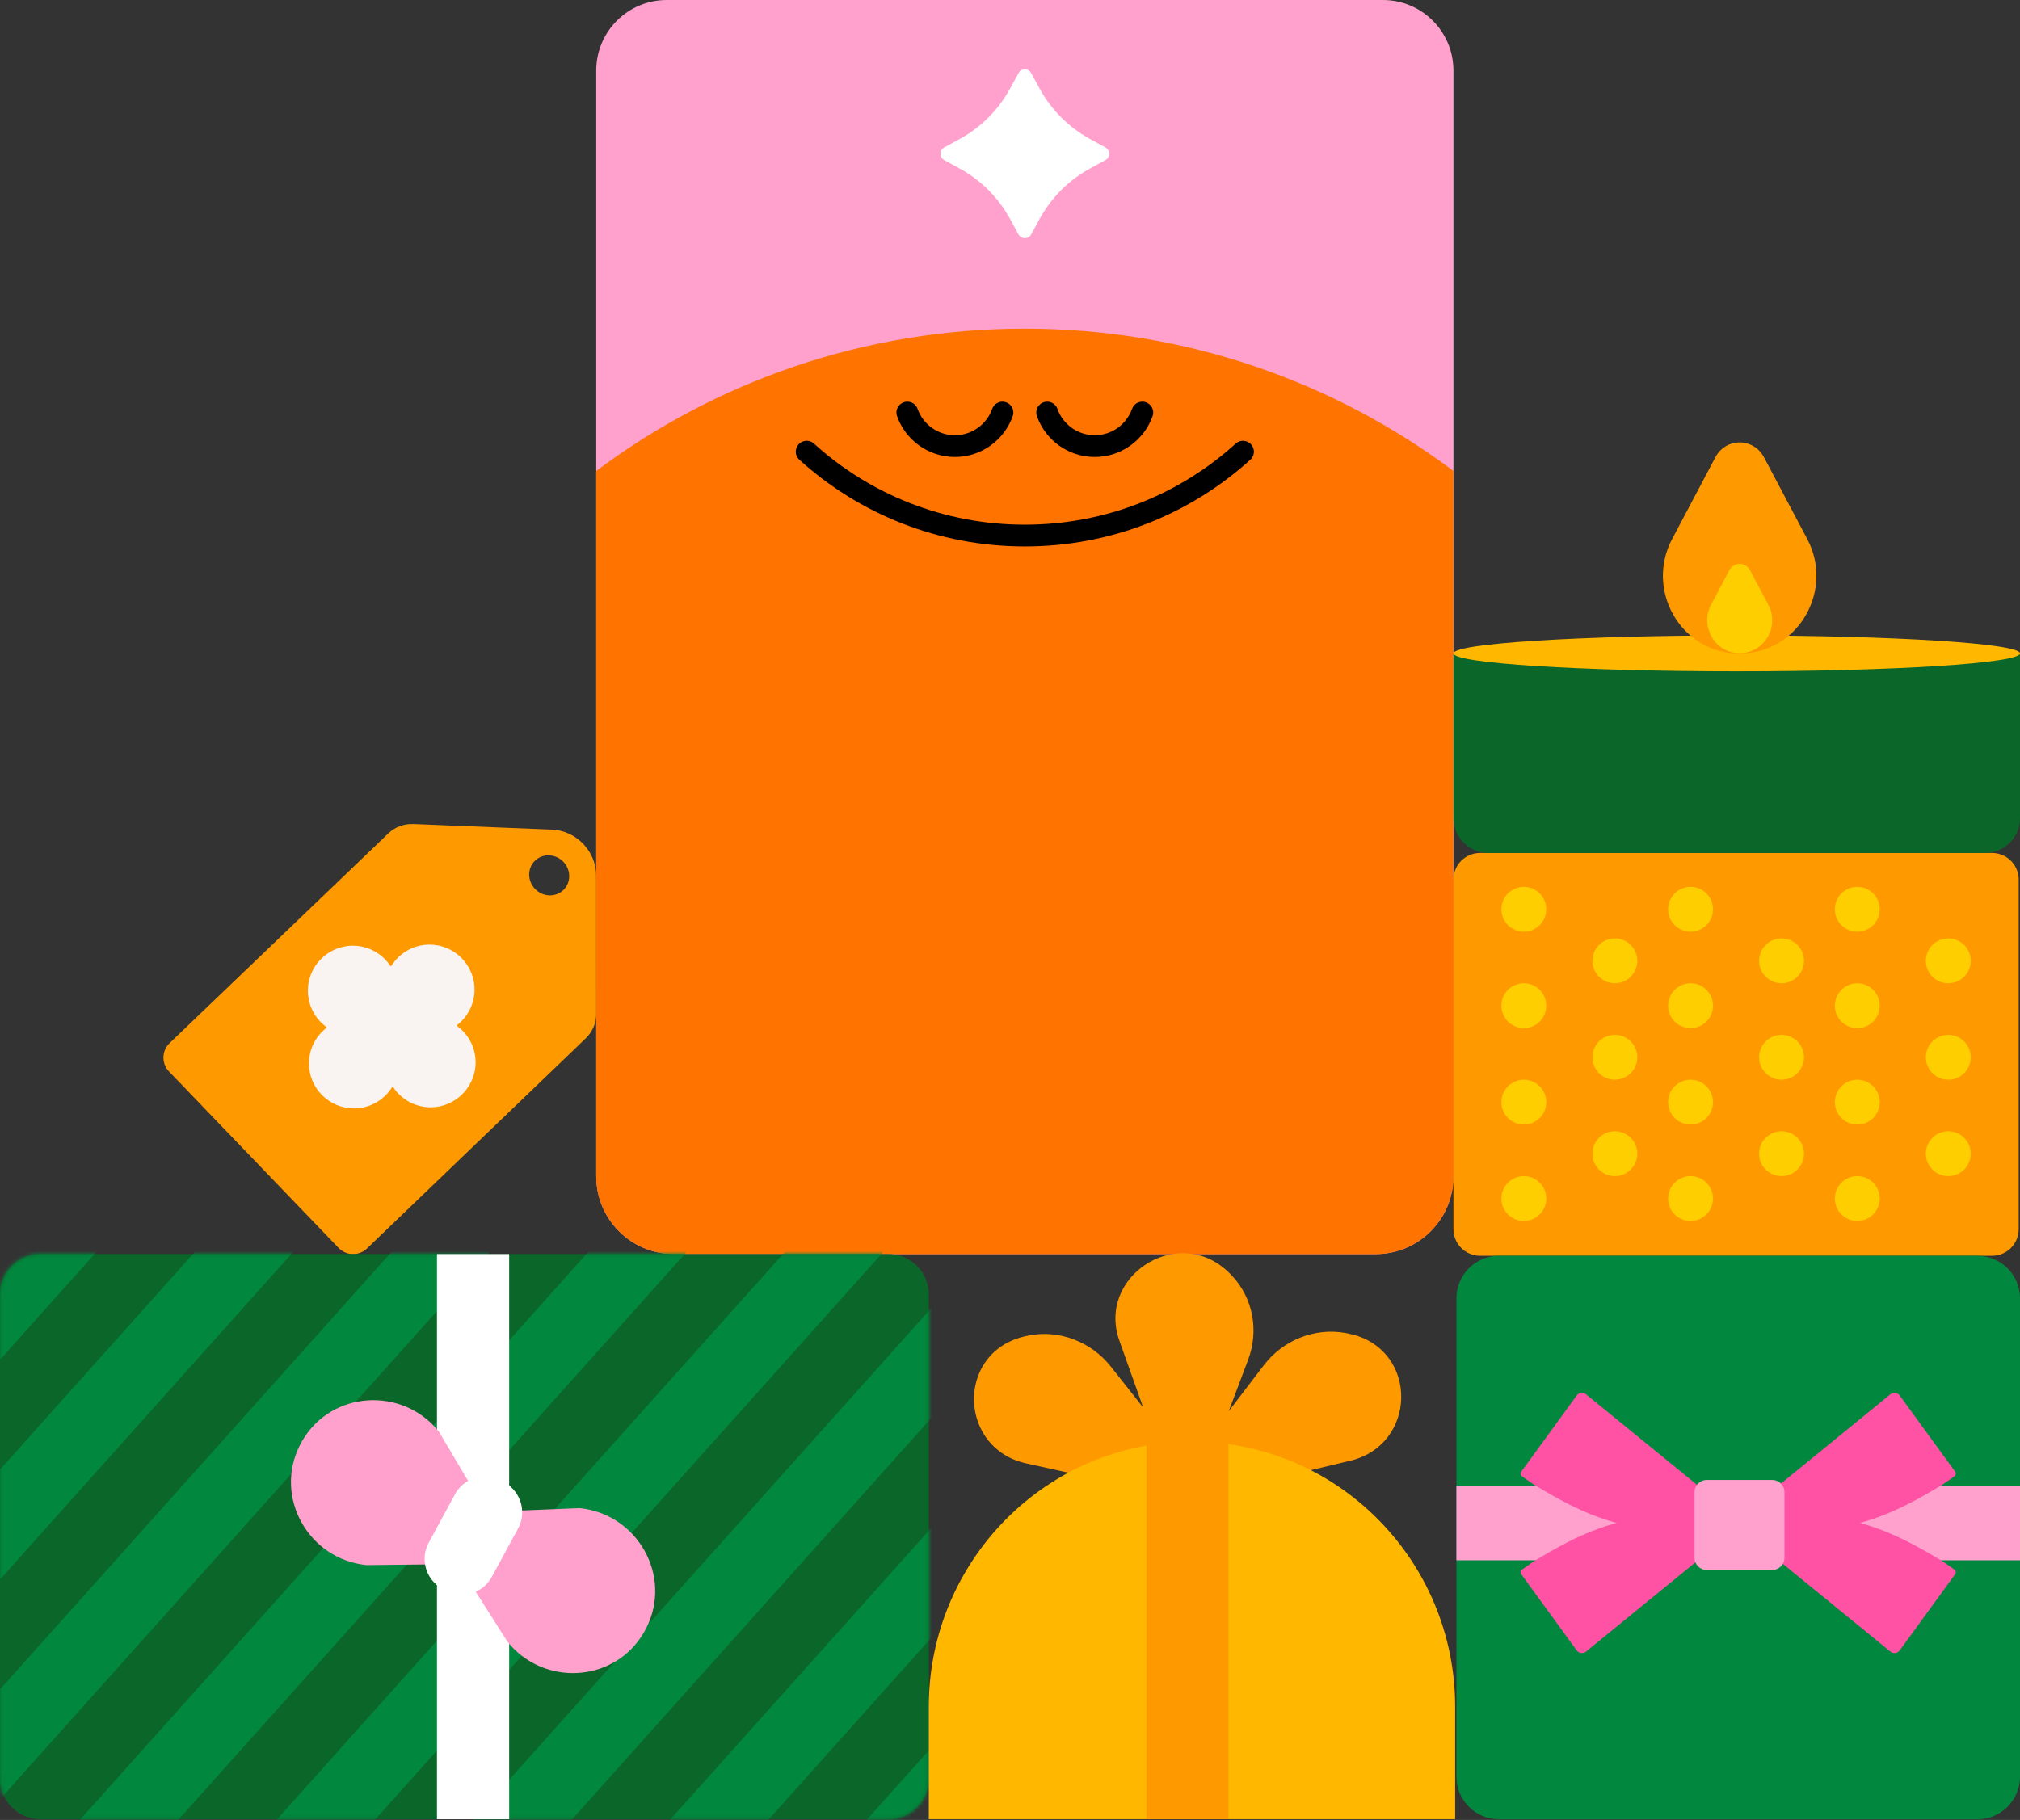
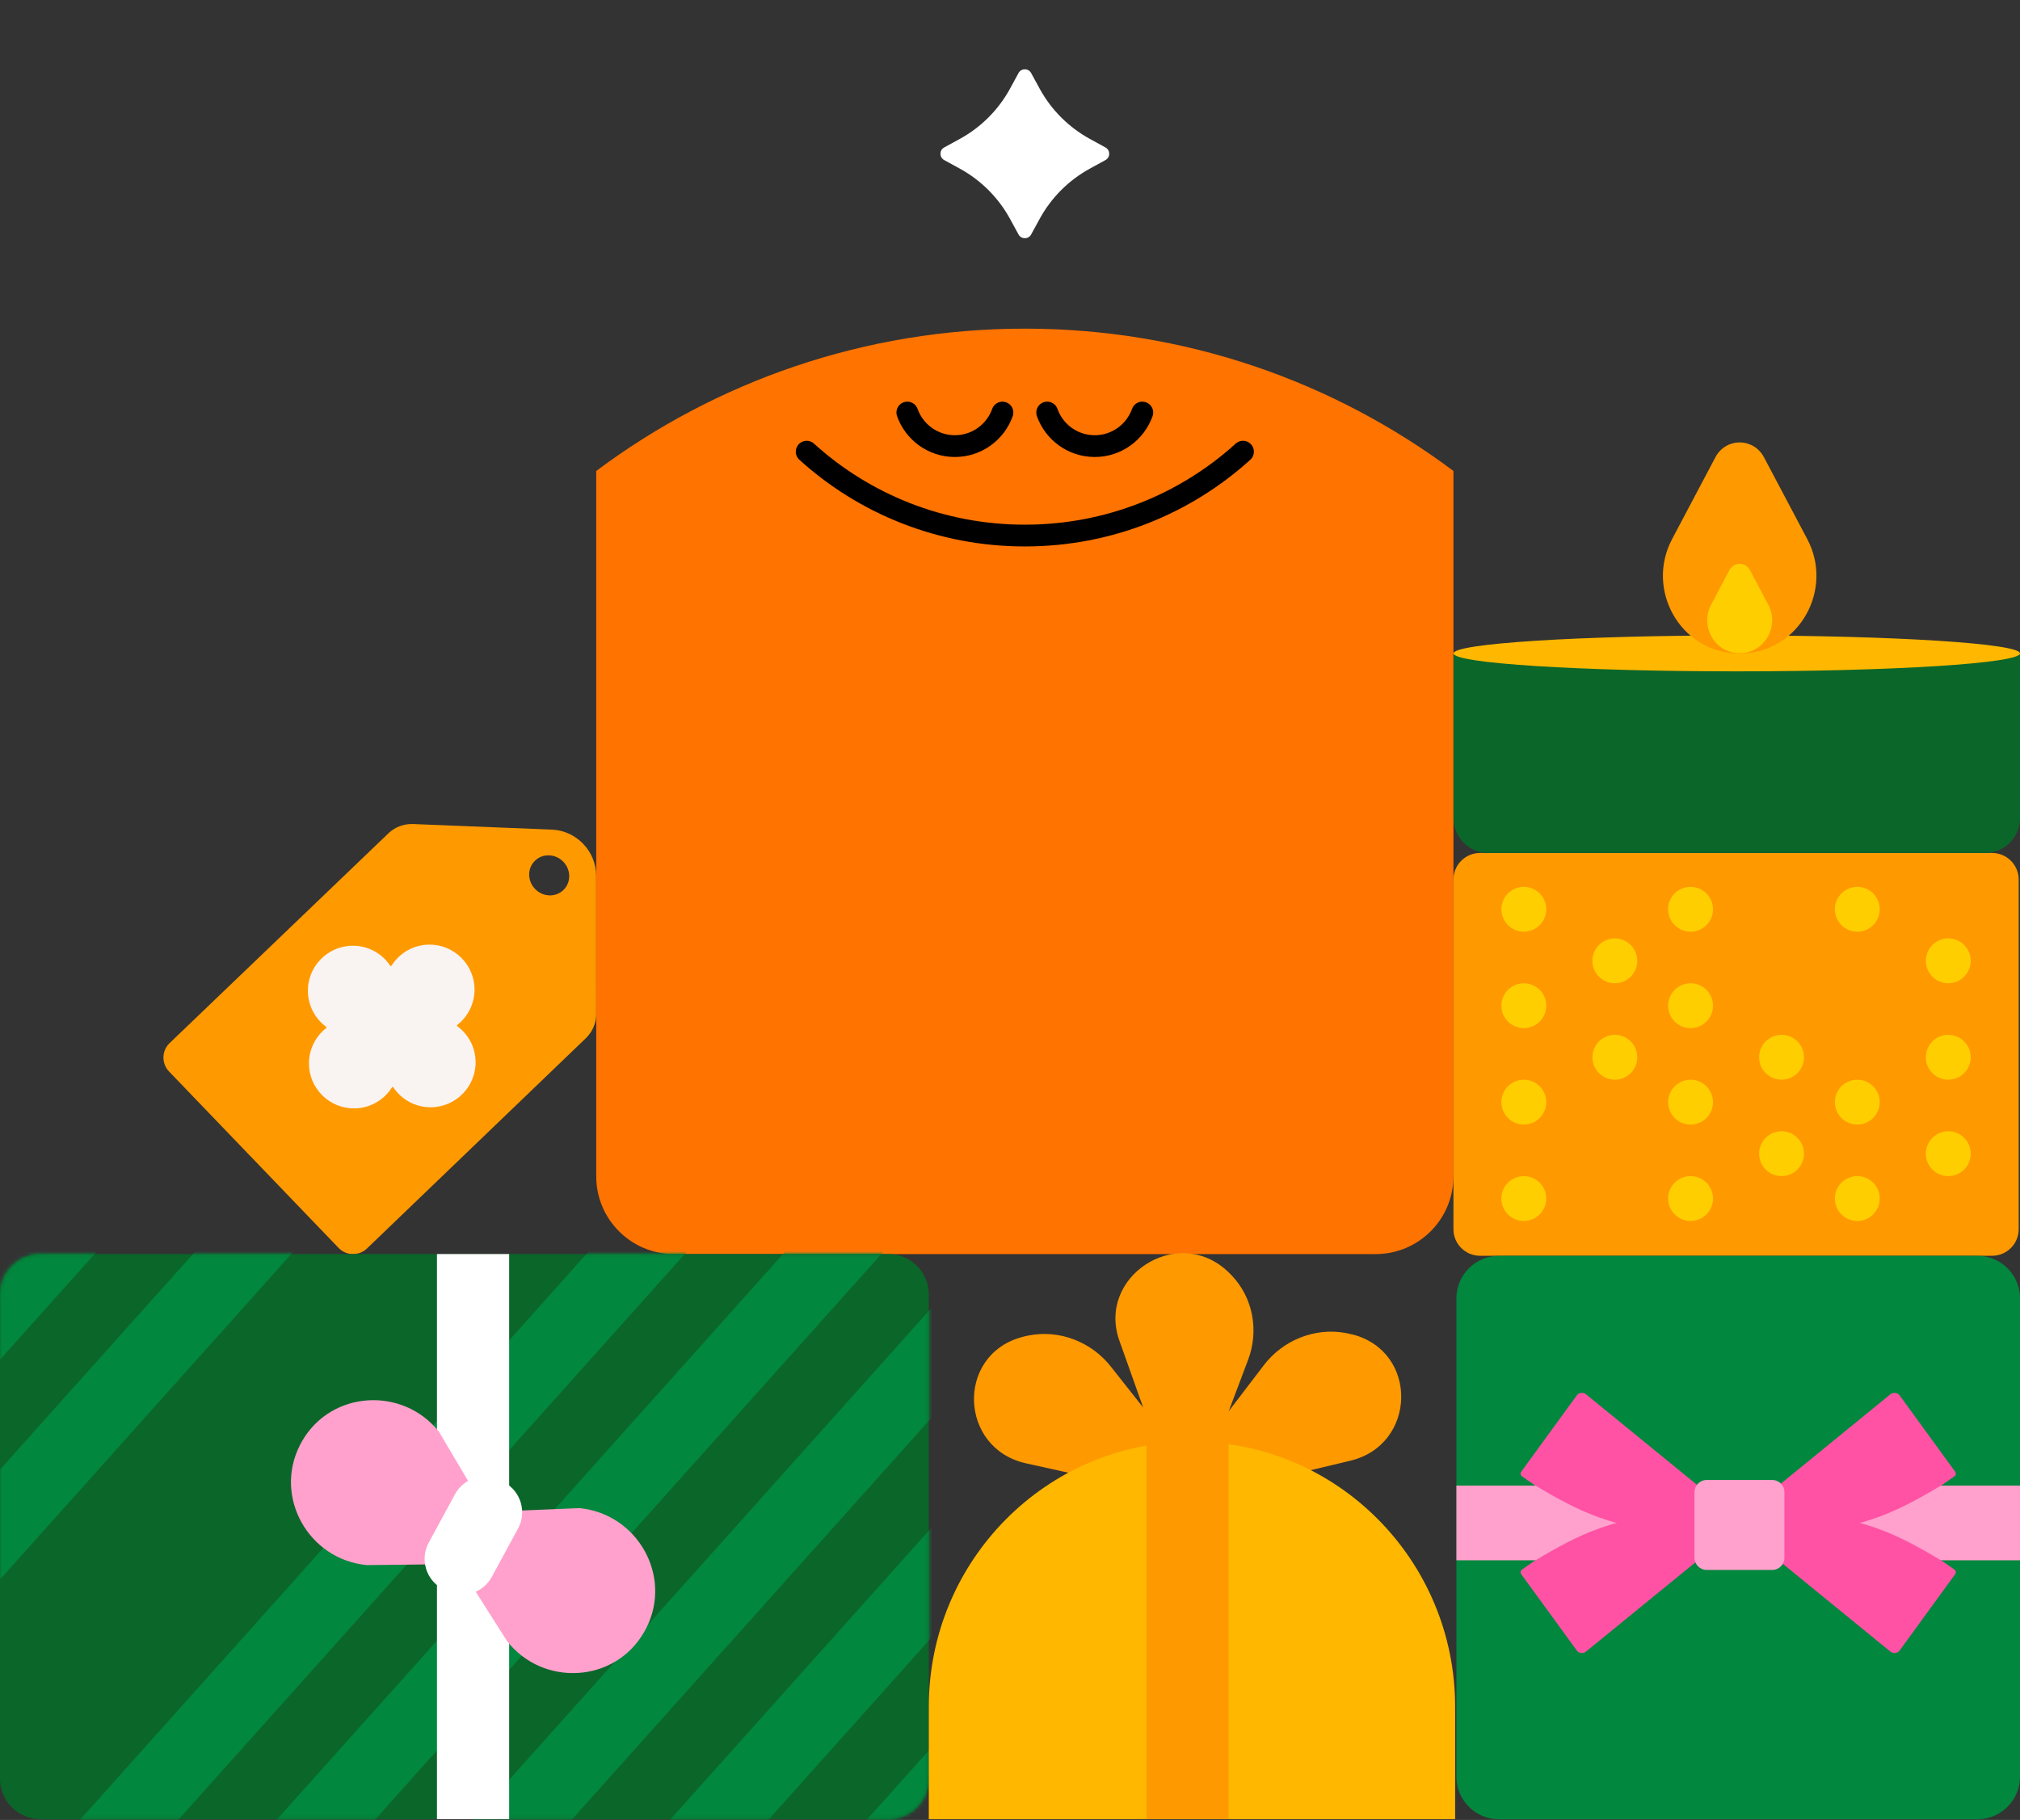
<svg xmlns="http://www.w3.org/2000/svg" width="506" height="456" viewBox="0 0 506 456" fill="none">
  <rect x="0" y="0" width="506" height="456" fill="#333333" stroke="none" />
-   <path d="M346.426 0H167.007C157.263 0 149.354 7.915 149.354 17.67V294.741C149.354 305.493 158.068 314.213 168.826 314.213H344.608C355.36 314.213 364.08 305.493 364.08 294.741V17.67C364.08 7.915 356.171 0 346.426 0Z" fill="#FFA1CC" />
  <path fill-rule="evenodd" clip-rule="evenodd" d="M149.354 117.995V294.741C149.354 305.493 158.068 314.213 168.826 314.213H344.608C355.36 314.213 364.08 305.493 364.08 294.741V118.001C334.135 95.603 296.97 82.343 256.717 82.343C216.463 82.343 179.304 95.603 149.359 117.995H149.354Z" fill="#FF7300" />
  <path d="M286.141 103.365C284.399 108.262 279.727 111.773 274.228 111.773C268.729 111.773 264.056 108.268 262.314 103.365" stroke="black" stroke-width="5.454" stroke-linecap="round" stroke-linejoin="round" />
  <path d="M251.108 103.365C249.366 108.262 244.694 111.773 239.195 111.773C233.695 111.773 229.023 108.268 227.281 103.365" stroke="black" stroke-width="5.454" stroke-linecap="round" stroke-linejoin="round" />
  <path d="M311.365 113.17C296.981 126.222 277.788 134.187 256.717 134.187C235.645 134.187 216.452 126.217 202.068 113.17" stroke="black" stroke-width="5.454" stroke-linecap="round" stroke-linejoin="round" />
  <path d="M273.006 42.248L276.917 40.106C278.166 39.427 278.166 37.63 276.917 36.946L273.006 34.804C267.699 31.895 263.333 27.53 260.43 22.217L258.294 18.3C257.615 17.052 255.818 17.052 255.139 18.3L253.003 22.217C250.1 27.53 245.734 31.901 240.427 34.804L236.516 36.946C235.267 37.625 235.267 39.421 236.516 40.106L240.427 42.248C245.734 45.156 250.1 49.522 253.003 54.835L255.139 58.751C255.818 60 257.615 60 258.294 58.751L260.43 54.835C263.333 49.522 267.699 45.151 273.006 42.248Z" fill="white" />
  <path d="M138.25 207.863L103.518 206.466C101.19 206.373 98.95 207.206 97.301 208.789L42.488 261.35C40.483 263.273 40.418 266.461 42.34 268.465L84.812 312.668C86.735 314.673 89.923 314.733 91.927 312.811L146.675 260.205C148.334 258.617 149.342 256.481 149.342 254.131L149.331 219.393C149.331 213.269 144.369 208.11 138.25 207.863ZM141.115 223.014C139.159 224.892 135.988 224.766 134.027 222.729C132.066 220.691 132.066 217.514 134.027 215.635C135.983 213.757 139.154 213.883 141.115 215.92C143.076 217.958 143.076 221.135 141.115 223.014Z" fill="#FF9900" />
  <path d="M0 324.33L0 445.677C0 451.267 4.532 455.799 10.122 455.799H222.537C228.128 455.799 232.66 451.267 232.66 445.677V324.33C232.66 318.74 228.128 314.208 222.537 314.208H10.122C4.532 314.208 0 318.74 0 324.33Z" fill="#0B662A" />
  <mask id="mask0_3044_823" style="mask-type:luminance" maskUnits="userSpaceOnUse" x="0" y="314" width="233" height="142">
    <path d="M0 324.33L0 445.677C0 451.267 4.532 455.799 10.122 455.799H222.537C228.128 455.799 232.66 451.267 232.66 445.677V324.33C232.66 318.74 228.128 314.208 222.537 314.208H10.122C4.532 314.208 0 318.74 0 324.33Z" fill="white" />
  </mask>
  <g mask="url(#mask0_3044_823)">
    <path d="M-101.996 454.655L-114.314 440.89L131.633 166.043L143.952 179.808L-101.996 454.655Z" fill="#02873E" />
    <path d="M-77.358 482.19L-89.677 468.425L156.271 193.578L168.59 207.343L-77.358 482.19Z" fill="#02873E" />
-     <path d="M-52.715 509.725L-65.039 495.96L180.909 221.113L193.233 234.878L-52.715 509.725Z" fill="#02873E" />
    <path d="M-28.078 537.26L-40.397 523.489L205.551 248.643L217.87 262.413L-28.078 537.26Z" fill="#02873E" />
    <path d="M-3.451 564.779L-15.77 551.014L230.178 276.167L242.497 289.932L-3.451 564.779Z" fill="#02873E" />
    <path d="M21.186 592.313L8.867 578.543L254.815 303.696L267.134 317.467L21.186 592.313Z" fill="#02873E" />
    <path d="M45.824 619.849L33.505 606.078L279.453 331.232L291.771 345.002L45.824 619.849Z" fill="#02873E" />
    <path d="M70.461 647.378L58.143 633.613L304.09 358.767L316.409 372.531L70.461 647.378Z" fill="#02873E" />
  </g>
  <path d="M338.746 334.359C338.488 334.293 338.22 334.233 337.963 334.167C337.65 334.102 337.333 334.036 337.026 333.976C329.237 332.573 321.333 335.838 316.59 342.049L307.787 353.579L312.651 340.691C315.396 333.412 313.9 325.135 308.467 319.488C308.248 319.263 308.028 319.039 307.798 318.82C307.607 318.633 307.404 318.447 307.212 318.272C294.538 306.901 274.742 320.003 280.4 335.904L286.36 352.654L278.226 342.356C273.378 336.221 265.419 333.077 257.658 334.611C257.346 334.671 257.034 334.737 256.727 334.814C256.464 334.874 256.201 334.94 255.944 335.016C239.396 339.535 240.251 362.929 257.012 366.643L291.919 374.388L289.433 377.647L294.8 376.366L296.942 382.396L299.341 376.037L306.002 377.516L303.46 374.295L338.237 365.991C354.926 362.004 355.397 338.604 338.779 334.348H338.768L338.746 334.359Z" fill="#FF9900" />
  <path d="M298.58 361.204C334.961 361.204 364.507 390.974 364.507 427.656V455.788H232.659V427.656C232.659 390.979 262.194 361.204 298.586 361.204H298.58Z" fill="#FFB700" />
  <path d="M307.733 355.486H287.192V455.783H307.733V355.486Z" fill="#FF9900" />
  <path d="M499.006 213.713H370.746C367.065 213.713 364.08 216.697 364.08 220.379V307.974C364.08 311.656 367.065 314.64 370.746 314.64H499.006C502.687 314.64 505.672 311.656 505.672 307.974V220.379C505.672 216.697 502.687 213.713 499.006 213.713Z" fill="#FF9900" />
  <path d="M381.712 233.442C384.815 233.442 387.332 230.926 387.332 227.822C387.332 224.719 384.815 222.203 381.712 222.203C378.608 222.203 376.092 224.719 376.092 227.822C376.092 230.926 378.608 233.442 381.712 233.442Z" fill="#FFCE00" />
  <path d="M381.712 257.603C384.815 257.603 387.332 255.087 387.332 251.983C387.332 248.88 384.815 246.364 381.712 246.364C378.608 246.364 376.092 248.88 376.092 251.983C376.092 255.087 378.608 257.603 381.712 257.603Z" fill="#FFCE00" />
  <path d="M381.712 281.764C384.815 281.764 387.332 279.248 387.332 276.144C387.332 273.041 384.815 270.525 381.712 270.525C378.608 270.525 376.092 273.041 376.092 276.144C376.092 279.248 378.608 281.764 381.712 281.764Z" fill="#FFCE00" />
  <path d="M381.712 305.92C384.815 305.92 387.332 303.404 387.332 300.3C387.332 297.196 384.815 294.68 381.712 294.68C378.608 294.68 376.092 297.196 376.092 300.3C376.092 303.404 378.608 305.92 381.712 305.92Z" fill="#FFCE00" />
  <path d="M404.51 246.358C407.613 246.358 410.129 243.842 410.129 240.739C410.129 237.635 407.613 235.119 404.51 235.119C401.406 235.119 398.89 237.635 398.89 240.739C398.89 243.842 401.406 246.358 404.51 246.358Z" fill="#FFCE00" />
  <path d="M404.51 270.519C407.613 270.519 410.129 268.003 410.129 264.899C410.129 261.796 407.613 259.28 404.51 259.28C401.406 259.28 398.89 261.796 398.89 264.899C398.89 268.003 401.406 270.519 404.51 270.519Z" fill="#FFCE00" />
-   <path d="M404.51 294.68C407.613 294.68 410.129 292.164 410.129 289.06C410.129 285.956 407.613 283.44 404.51 283.44C401.406 283.44 398.89 285.956 398.89 289.06C398.89 292.164 401.406 294.68 404.51 294.68Z" fill="#FFCE00" />
  <path d="M423.477 233.442C426.581 233.442 429.097 230.926 429.097 227.822C429.097 224.719 426.581 222.203 423.477 222.203C420.374 222.203 417.857 224.719 417.857 227.822C417.857 230.926 420.374 233.442 423.477 233.442Z" fill="#FFCE00" />
  <path d="M423.477 257.603C426.581 257.603 429.097 255.087 429.097 251.983C429.097 248.88 426.581 246.364 423.477 246.364C420.374 246.364 417.857 248.88 417.857 251.983C417.857 255.087 420.374 257.603 423.477 257.603Z" fill="#FFCE00" />
  <path d="M423.477 281.764C426.581 281.764 429.097 279.248 429.097 276.144C429.097 273.041 426.581 270.525 423.477 270.525C420.374 270.525 417.857 273.041 417.857 276.144C417.857 279.248 420.374 281.764 423.477 281.764Z" fill="#FFCE00" />
  <path d="M423.477 305.92C426.581 305.92 429.097 303.404 429.097 300.3C429.097 297.196 426.581 294.68 423.477 294.68C420.374 294.68 417.857 297.196 417.857 300.3C417.857 303.404 420.374 305.92 423.477 305.92Z" fill="#FFCE00" />
-   <path d="M446.269 246.358C449.373 246.358 451.889 243.842 451.889 240.739C451.889 237.635 449.373 235.119 446.269 235.119C443.166 235.119 440.649 237.635 440.649 240.739C440.649 243.842 443.166 246.358 446.269 246.358Z" fill="#FFCE00" />
  <path d="M446.269 270.519C449.373 270.519 451.889 268.003 451.889 264.899C451.889 261.796 449.373 259.28 446.269 259.28C443.166 259.28 440.649 261.796 440.649 264.899C440.649 268.003 443.166 270.519 446.269 270.519Z" fill="#FFCE00" />
  <path d="M446.269 294.68C449.373 294.68 451.889 292.164 451.889 289.06C451.889 285.956 449.373 283.44 446.269 283.44C443.166 283.44 440.649 285.956 440.649 289.06C440.649 292.164 443.166 294.68 446.269 294.68Z" fill="#FFCE00" />
  <path d="M465.243 233.442C468.347 233.442 470.863 230.926 470.863 227.822C470.863 224.719 468.347 222.203 465.243 222.203C462.139 222.203 459.623 224.719 459.623 227.822C459.623 230.926 462.139 233.442 465.243 233.442Z" fill="#FFCE00" />
-   <path d="M465.243 257.603C468.347 257.603 470.863 255.087 470.863 251.983C470.863 248.88 468.347 246.364 465.243 246.364C462.139 246.364 459.623 248.88 459.623 251.983C459.623 255.087 462.139 257.603 465.243 257.603Z" fill="#FFCE00" />
  <path d="M465.243 281.764C468.347 281.764 470.863 279.248 470.863 276.144C470.863 273.041 468.347 270.525 465.243 270.525C462.139 270.525 459.623 273.041 459.623 276.144C459.623 279.248 462.139 281.764 465.243 281.764Z" fill="#FFCE00" />
  <path d="M465.243 305.92C468.347 305.92 470.863 303.404 470.863 300.3C470.863 297.196 468.347 294.68 465.243 294.68C462.139 294.68 459.623 297.196 459.623 300.3C459.623 303.404 462.139 305.92 465.243 305.92Z" fill="#FFCE00" />
  <path d="M488.035 246.358C491.139 246.358 493.655 243.842 493.655 240.739C493.655 237.635 491.139 235.119 488.035 235.119C484.931 235.119 482.415 237.635 482.415 240.739C482.415 243.842 484.931 246.358 488.035 246.358Z" fill="#FFCE00" />
  <path d="M488.035 270.519C491.139 270.519 493.655 268.003 493.655 264.899C493.655 261.796 491.139 259.28 488.035 259.28C484.931 259.28 482.415 261.796 482.415 264.899C482.415 268.003 484.931 270.519 488.035 270.519Z" fill="#FFCE00" />
  <path d="M488.035 294.68C491.139 294.68 493.655 292.164 493.655 289.06C493.655 285.956 491.139 283.44 488.035 283.44C484.931 283.44 482.415 285.956 482.415 289.06C482.415 292.164 484.931 294.68 488.035 294.68Z" fill="#FFCE00" />
  <path d="M364.102 163.71V204.988C364.102 209.808 368.007 213.713 372.827 213.713H497.275C502.095 213.713 506 209.808 506 204.988V163.71" fill="#0B662A" />
  <path d="M435.051 168.207C474.235 168.207 506 166.193 506 163.71C506 161.226 474.235 159.213 435.051 159.213C395.867 159.213 364.102 161.226 364.102 163.71C364.102 166.193 395.867 168.207 435.051 168.207Z" fill="#FFB700" />
  <path d="M441.821 114.489L452.716 135.079C459.36 147.628 450.826 163.134 436.639 163.71H434.908C420.722 163.134 412.199 147.633 418.849 135.079L429.743 114.489C430.324 113.394 431.195 112.474 432.257 111.833C433.32 111.192 434.541 110.852 435.779 110.852C437.017 110.852 438.239 111.192 439.301 111.833C440.364 112.474 441.235 113.394 441.815 114.489H441.821Z" fill="#FF9900" />
  <path d="M438.338 142.819L442.955 151.522C445.771 156.835 442.155 163.403 436.152 163.644H435.418C429.415 163.403 425.805 156.841 428.615 151.522L433.227 142.808C433.474 142.342 433.841 141.959 434.295 141.685C434.744 141.416 435.259 141.274 435.785 141.274C436.311 141.274 436.826 141.422 437.275 141.69C437.724 141.964 438.091 142.353 438.338 142.819Z" fill="#FFCE00" />
  <path d="M109.456 455.81H127.543V314.208H109.456V455.81Z" fill="white" />
  <path d="M121.862 378.825L145.174 377.866C159.667 379.296 168.492 394.852 161.919 407.861L161.612 408.441L161.294 409.005C153.982 421.658 136.131 422.688 127.049 411.24L114.774 391.888L91.862 392.14C77.358 390.744 68.512 375.177 75.096 362.151L75.392 361.576L75.709 361.012C83.022 348.398 100.856 347.324 109.949 358.712L121.857 378.825H121.862Z" fill="#FFA1CC" />
  <path d="M113.964 374.41L107.396 386.515C105.15 390.656 106.684 395.832 110.825 398.073L111.641 398.516C115.782 400.762 120.958 399.228 123.199 395.087L129.766 382.982C132.012 378.841 130.478 373.665 126.337 371.419L125.521 370.976C121.38 368.73 116.204 370.264 113.958 374.405L113.964 374.41Z" fill="white" />
  <path d="M98.188 272.437C96.238 275.542 92.809 277.635 88.871 277.711C82.544 277.837 77.33 272.667 77.39 266.34C77.428 262.796 79.11 259.63 81.712 257.587C81.816 257.505 81.81 257.352 81.712 257.275C79.044 255.314 77.27 252.203 77.133 248.654C76.886 242.333 81.947 237.014 88.279 236.954C92.218 236.916 95.707 238.909 97.744 241.96C97.826 242.081 97.996 242.075 98.073 241.955C100.023 238.849 103.452 236.757 107.39 236.68C113.716 236.554 118.931 241.725 118.871 248.051C118.832 251.595 117.151 254.761 114.549 256.799C114.445 256.881 114.45 257.034 114.549 257.111C117.217 259.077 118.986 262.188 119.128 265.732C119.375 272.053 114.314 277.372 107.982 277.432C104.043 277.47 100.554 275.477 98.517 272.426C98.434 272.305 98.265 272.311 98.188 272.431V272.437Z" fill="#F9F4F2" />
  <path d="M495.335 314.646H375.489C369.599 314.646 364.824 319.42 364.824 325.31V445.156C364.824 451.046 369.599 455.821 375.489 455.821H495.335C501.225 455.821 506 451.046 506 445.156V325.31C506 319.42 501.225 314.646 495.335 314.646Z" fill="#02873E" />
  <path d="M506 390.935V372.224H364.824V390.935H506Z" fill="#FFA1CC" />
  <path d="M440.028 376.683V385.447L452.637 384.165C467.328 382.089 473.999 379.597 486.691 371.912L489.594 369.874C489.955 369.622 490.037 369.124 489.78 368.768L475.873 349.652C475.325 348.896 474.251 348.759 473.528 349.35L440.028 376.683Z" fill="#FF52A5" />
  <path d="M430.794 376.683V385.447L418.185 384.165C403.494 382.089 396.823 379.597 384.132 371.912L381.229 369.874C380.867 369.622 380.785 369.124 381.042 368.768L394.95 349.652C395.497 348.896 396.571 348.759 397.294 349.35L430.794 376.683Z" fill="#FF52A5" />
  <path d="M430.794 386.471V377.707L418.185 378.989C403.494 381.065 396.823 383.557 384.132 391.242L381.229 393.279C380.867 393.531 380.785 394.03 381.042 394.386L394.95 413.502C395.497 414.258 396.571 414.395 397.294 413.803L430.794 386.471Z" fill="#FF52A5" />
  <path d="M440.028 386.471V377.707L452.637 378.989C467.328 381.065 473.999 383.557 486.691 391.242L489.594 393.279C489.955 393.531 490.037 394.03 489.78 394.386L475.873 413.502C475.325 414.258 474.251 414.395 473.528 413.803L440.028 386.471Z" fill="#FF52A5" />
  <path d="M443.945 370.816H427.513C425.828 370.816 424.462 372.182 424.462 373.867V390.3C424.462 391.985 425.828 393.351 427.513 393.351H443.945C445.63 393.351 446.996 391.985 446.996 390.3V373.867C446.996 372.182 445.63 370.816 443.945 370.816Z" fill="#FFA1CC" />
</svg>